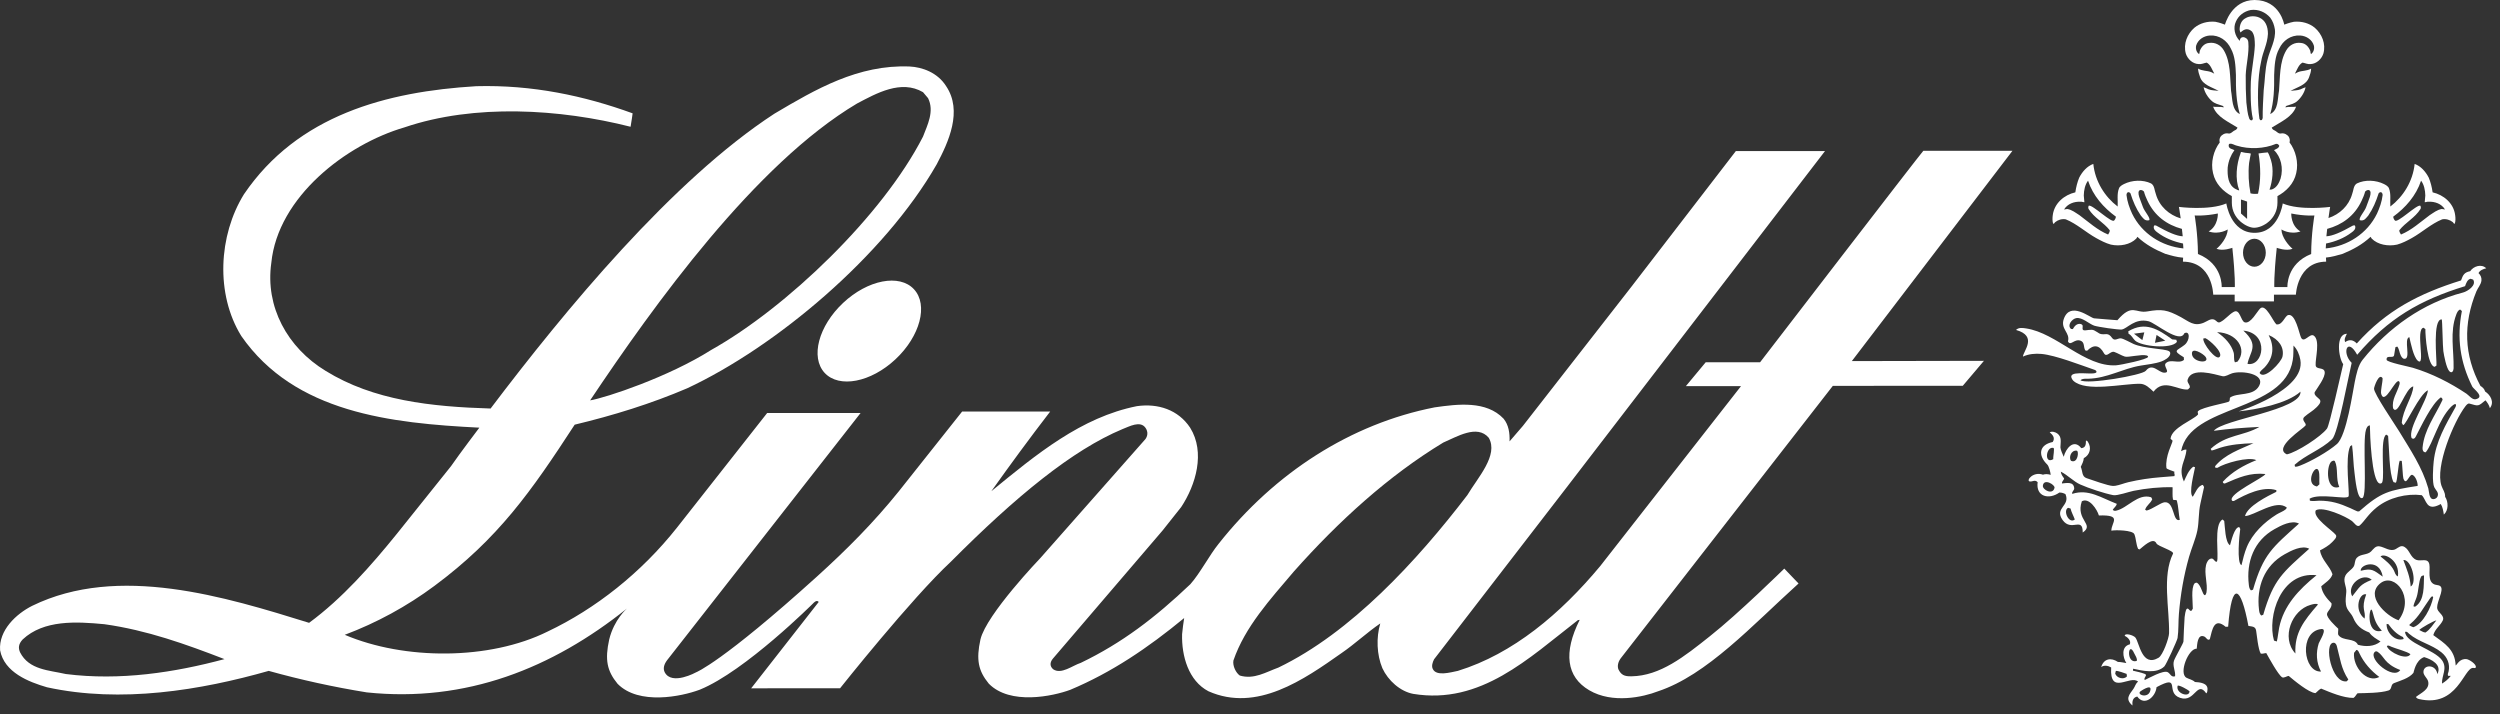
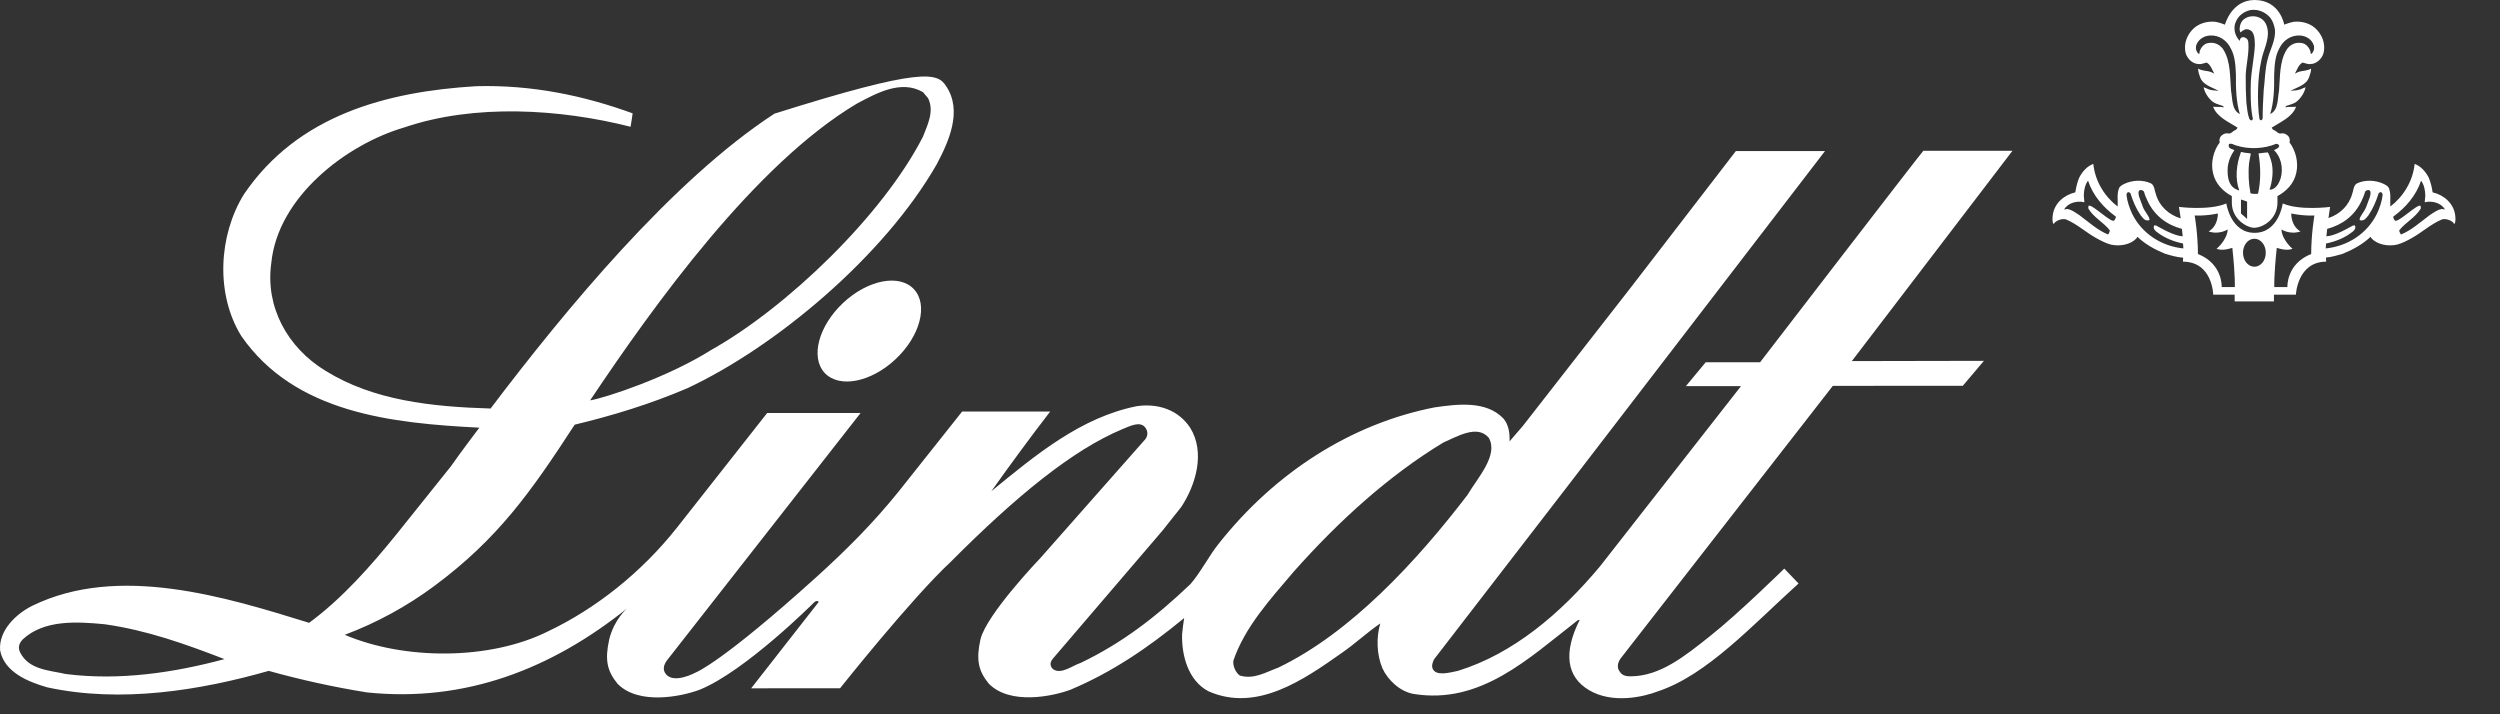
<svg xmlns="http://www.w3.org/2000/svg" width="105" height="30" viewBox="0 0 105 30" fill="none">
  <rect x="0" y="0" width="105" height="30" fill="#333333" stroke="none" />
-   <path d="M104.421 11.268C104.294 11.3 104.162 11.347 104.097 11.47C104.184 11.55 104.233 11.66 104.221 11.778C104.203 11.953 104.075 12.08 104.01 12.233C103.45 13.595 103.482 14.914 104.179 16.209C104.267 16.259 104.349 16.341 104.374 16.442C104.602 16.59 104.773 16.891 104.575 17.142C104.544 17.018 104.472 16.908 104.39 16.813C104.075 17.074 104.103 17.061 103.718 16.951C103.648 16.931 103.586 17.016 103.548 17.062C103.058 17.702 102.265 19.599 102.543 20.404C102.602 20.579 102.696 20.657 102.696 20.867C102.837 21.075 102.841 21.439 102.641 21.614C102.618 21.46 102.595 21.303 102.513 21.169C101.888 21.518 101.917 20.975 101.711 20.797C101.076 20.716 100.336 20.9 99.833 21.301C99.455 21.604 99.331 21.867 99.113 22.065C98.998 22.171 98.866 21.944 98.785 21.885C98.522 21.687 97.565 21.252 97.262 21.434C97.114 21.741 97.957 22.272 98.103 22.464C98.18 22.563 98.01 22.703 97.949 22.771C97.831 22.901 97.598 23.037 97.44 23.116C97.503 23.523 97.846 23.76 97.965 24.118C97.892 24.349 97.662 24.471 97.492 24.623C97.529 24.911 97.728 25.138 97.924 25.339C97.953 25.536 97.75 25.661 97.734 25.785C97.713 25.948 98.093 26.299 98.205 26.404C98.216 26.475 98.176 26.622 98.216 26.675C98.409 26.938 98.892 26.782 99.032 27.08C99.346 27.169 99.723 27.164 99.982 26.942C99.81 26.832 99.625 26.739 99.509 26.564C99.182 26.442 98.967 26.269 98.833 25.943C98.745 25.734 98.566 25.646 98.53 25.392C98.501 25.198 98.531 25.051 98.544 24.861C98.562 24.63 98.388 24.403 98.508 24.172C98.592 24.014 98.777 23.93 98.858 23.789C98.921 23.677 98.887 23.538 98.985 23.429C99.145 23.256 99.429 23.32 99.587 23.159C99.688 23.055 99.772 22.919 99.94 22.946C100.158 22.981 100.397 23.191 100.627 23.057C100.747 22.989 100.845 22.883 100.992 22.973C101.208 23.103 101.234 23.413 101.485 23.514C101.676 23.591 101.981 23.409 102.034 23.71C102.077 23.955 101.94 24.414 102.241 24.543C102.347 24.589 102.522 24.551 102.543 24.718C102.571 24.952 102.297 25.389 102.374 25.593C102.431 25.748 102.69 25.871 102.593 26.067C102.485 26.287 102.275 26.407 102.198 26.675C102.678 27.025 103.108 27.275 103.138 27.95C103.197 27.924 103.297 27.651 103.595 27.683C103.704 27.695 104.017 27.898 103.984 28.023C103.969 28.082 103.909 28.051 103.872 28.051C103.48 28.043 103.209 29.734 101.602 29.361C101.551 29.348 101.49 29.326 101.47 29.271C101.673 29.107 102.039 28.965 101.988 28.644C101.96 28.463 101.738 28.359 101.792 28.157C101.866 27.893 102.327 27.935 102.368 28.315C102.574 27.918 102.118 27.689 101.813 27.598C101.441 27.738 101.384 28.236 101.363 28.262C101.173 28.494 100.809 28.587 100.546 28.692C100.399 28.751 100.471 28.95 100.32 28.999C99.989 29.11 99.338 29.109 99.017 29.117C98.955 29.177 98.923 29.265 98.848 29.312C98.43 29.319 97.865 29.078 97.487 28.921C97.394 28.961 97.331 29.049 97.25 29.111C96.972 29.097 96.35 28.577 96.127 28.39C96.043 28.391 95.924 28.494 95.845 28.443C95.682 28.337 95.294 27.629 95.183 27.429C95.104 27.431 95.03 27.47 94.952 27.451C94.842 27.278 94.784 26.652 94.757 26.485C94.729 26.306 94.585 26.316 94.433 26.289C94.121 24.612 93.733 24.336 93.582 26.32L93.478 26.326C92.991 25.916 92.917 26.434 92.812 26.845C92.721 26.93 92.659 26.767 92.581 26.735C92.29 26.607 92.282 27.078 92.263 27.244C91.915 27.23 91.496 28.278 91.831 28.465C91.945 28.526 92.095 28.55 92.186 28.644C92.378 28.655 92.737 28.683 92.715 28.962C92.71 29.017 92.71 29.086 92.663 29.122C92.27 28.556 92.193 29.518 91.571 29.312C90.907 29.095 91.643 28.289 90.575 28.861C90.538 29.269 90.067 29.679 89.764 29.254C89.567 29.299 89.55 29.462 89.563 29.631C89.239 29.354 89.434 29.174 89.605 28.93C89.68 28.824 89.686 28.721 89.799 28.629C89.476 28.325 88.596 29.237 88.669 28.034C88.55 27.959 88.368 27.922 88.25 28.018C88.356 27.657 88.668 27.608 88.952 27.801C89.072 27.801 89.19 27.832 89.307 27.849C89.153 27.61 89.081 27.15 89.451 27.063C89.52 26.918 89.361 26.757 89.239 26.708C89.236 26.565 89.608 26.68 89.686 26.777C89.853 26.985 89.958 28.044 90.661 27.625C90.838 27.521 91.096 26.808 91.101 26.595C91.12 25.551 90.801 24.195 91.266 23.254C91.327 23.136 90.629 22.948 90.569 22.821C90.434 22.529 89.989 22.981 89.863 23.076L89.801 23.054C89.708 22.852 89.721 22.628 89.643 22.437C89.573 22.263 88.843 22.253 88.677 22.288C88.674 21.938 89.155 21.617 88.153 21.65C88.085 21.409 87.748 20.88 87.437 21.054C87.166 21.852 87.989 22.016 87.474 22.366C87.479 21.68 86.998 22.354 86.631 21.843C86.263 21.331 86.971 21.25 86.748 20.752C86.67 20.712 86.582 20.681 86.493 20.687C86.06 20.995 85.498 20.868 85.581 20.252C85.467 20.129 85.361 20.242 85.248 20.221C85.082 20.189 85.392 19.788 85.804 19.937C85.909 19.899 86.024 19.911 86.129 19.944C86.12 19.841 86.059 19.581 85.981 19.507C85.596 19.132 85.625 18.686 86.214 18.564C86.326 18.396 86.216 18.262 86.087 18.158C86.184 18.104 86.322 18.145 86.406 18.205C86.61 18.352 86.539 18.587 86.537 18.789C86.537 18.872 86.638 19.105 86.677 19.186C86.755 18.849 87.096 18.407 87.414 18.823C87.599 18.805 87.609 18.663 87.609 18.51C87.65 18.496 87.673 18.529 87.692 18.557C87.852 18.807 87.783 19.101 87.519 19.244C87.511 19.375 87.445 19.494 87.392 19.61C87.476 19.778 87.423 20.014 87.639 20.084C87.86 20.157 88.55 20.407 88.744 20.41L88.84 20.404C89.018 20.376 89.214 20.293 89.394 20.251C89.839 20.146 90.296 20.079 90.751 20.043L91.325 19.997C91.361 19.908 91.296 19.905 91.329 19.814C91.257 19.777 90.996 19.708 90.99 19.656C90.927 19.163 91.249 18.608 91.246 18.521C91.245 18.464 91.155 18.465 91.165 18.405C91.237 17.957 92.101 17.645 92.309 17.418C92.345 17.377 92.269 17.316 92.325 17.263C92.495 17.102 93.559 16.916 93.618 16.865C93.66 16.83 93.645 16.749 93.659 16.701C93.974 16.474 94.628 16.66 94.88 16.212C95.166 15.705 94.17 15.552 93.75 15.678C93.629 15.714 93.471 15.829 93.34 15.8C93.007 15.722 92.051 15.412 91.883 15.938C91.837 16.079 92 16.15 91.97 16.282L91.894 16.357C91.476 16.407 90.884 15.876 90.447 16.452C90.285 16.299 90.113 16.12 89.876 16.119C89.159 16.11 87.61 16.482 87.079 15.991C87.042 15.956 86.984 15.858 86.992 15.805C87.033 15.547 88.012 15.786 88.053 15.625C88.063 15.591 88.014 15.549 87.989 15.539C87.388 15.334 86.335 14.92 85.744 14.865C85.479 14.842 85.208 14.863 84.964 14.977C84.967 14.754 85.601 14.119 84.673 13.858C84.784 13.743 84.955 13.773 85.098 13.794C86.379 13.986 87.565 15.42 88.871 15.343C89.069 15.332 90.199 15.095 90.219 14.989C90.226 14.953 90.182 14.935 90.157 14.928C89.932 14.87 89.38 15.02 89.245 14.977C89.089 14.927 88.952 14.834 88.8 14.782C88.629 14.723 88.481 15.049 88.362 14.829C88.184 14.5 87.939 14.444 87.658 14.732L87.583 14.718C87.496 14.582 87.567 14.376 87.383 14.309C87.121 14.213 86.956 14.561 86.854 14.335C86.959 13.975 86.529 13.825 86.679 13.397C86.949 12.629 87.791 13.354 87.952 13.37C88.278 13.401 88.605 13.422 88.931 13.449C89.555 12.725 89.683 13.167 90.18 13.081C90.793 12.975 91.015 13.005 91.602 13.322C91.94 13.506 92.144 13.722 92.555 13.555C92.7 13.498 92.857 13.35 93.018 13.433C93.097 13.476 93.144 13.58 93.248 13.529C93.462 13.424 93.611 13.212 93.813 13.1C94.083 12.946 94.104 13.486 94.28 13.539C94.528 13.613 94.797 13.081 94.926 12.957C95.159 12.73 95.471 13.509 95.609 13.624C95.87 13.665 95.957 13.267 96.106 13.232C96.41 13.159 96.562 14 96.641 14.171C96.765 14.444 97.009 13.976 97.179 14.097C97.459 14.292 97.237 15.066 97.257 15.337C97.271 15.54 97.596 15.406 97.636 15.614C97.679 15.84 97.322 16.298 97.226 16.457C97.145 16.588 97.385 16.716 97.436 16.792C97.508 16.901 97.362 17.039 97.291 17.11C97.142 17.261 96.945 17.362 96.789 17.503C96.627 17.65 96.898 17.773 96.83 17.874C96.751 17.994 95.443 18.812 96.049 19.083C96.465 18.997 97.484 18.338 97.734 18C97.842 17.855 98.333 15.624 98.415 15.295C98.219 15.04 98.084 14.026 98.571 14.017C98.522 14.122 98.438 14.249 98.498 14.368C98.675 14.239 98.842 14.275 98.985 14.426C100.244 13.025 101.6 12.331 103.363 11.778C103.446 11.551 103.495 11.44 103.748 11.39C103.885 11.18 104.224 11.07 104.421 11.268ZM103.872 11.744L103.764 11.708C103.626 11.739 103.575 11.904 103.533 12.019C101.623 12.605 100.315 13.372 99.001 14.901C98.592 14.143 98.339 14.812 98.77 15.24C98.644 15.755 98.198 18.209 97.949 18.445C97.484 18.888 96.834 19.104 96.374 19.522L96.39 19.601C96.463 19.611 96.553 19.575 96.62 19.549C97.064 19.377 97.791 18.963 98.149 18.651C98.561 18.295 98.82 16.414 98.9 16.041C98.963 15.735 99.034 15.356 99.232 15.108C100.311 13.759 101.773 12.721 103.451 12.285C103.639 12.236 104.025 11.984 103.872 11.744ZM103.399 13.064L103.327 13.001C103.241 13.021 103.192 13.133 103.164 13.208C102.883 13.941 103.068 14.719 103.051 15.469C103.049 15.573 102.982 15.707 102.871 15.589C102.747 15.46 102.648 14.934 102.62 14.746C102.592 14.564 102.58 13.451 102.553 13.415C102.157 13.395 102.35 15.115 102.332 15.352L102.256 15.405C101.951 15.38 101.86 14.067 101.866 13.823L101.788 13.765C101.438 13.816 101.89 15.445 101.547 15.15C101.363 14.991 101.248 14.396 101.192 14.158C100.935 14.232 101.286 15.098 100.976 15.07C100.906 15.063 100.856 14.979 100.829 14.922C100.772 14.804 100.769 14.66 100.685 14.555L100.608 14.582C100.59 14.695 100.574 14.81 100.552 14.922C100.519 15.075 100.212 14.882 100.238 15.113C100.25 15.216 101.183 15.399 101.342 15.447C102.146 15.691 102.892 16.069 103.59 16.534C103.7 16.609 103.834 16.8 103.98 16.768C104.383 16.676 103.885 16.337 103.836 16.238C103.325 15.211 103.179 14.194 103.399 13.064ZM86.984 13.816L87.06 13.822C87.108 13.739 87.165 13.648 87.26 13.616C87.318 13.596 87.389 13.596 87.44 13.631C87.523 13.687 87.413 13.832 87.512 13.869C87.589 13.9 87.823 13.81 87.954 13.875C88.176 13.984 88.148 14.058 88.432 14.035C88.562 14.024 88.635 14.09 88.703 14.188C88.811 14.345 88.943 14.203 89.072 14.21C89.177 14.215 89.493 14.397 89.612 14.448C90.063 14.644 90.888 14.64 91.089 14.745C91.144 14.773 91.159 14.816 91.146 14.878C91.115 15.02 90.906 15.134 90.782 15.18C90.514 15.278 90.185 15.308 89.904 15.356C89.137 15.484 88.506 15.89 87.697 15.907C87.588 15.909 87.467 15.89 87.379 15.971C87.642 16.162 89.978 15.76 90.124 15.573C90.404 15.219 90.657 15.655 90.904 15.653C91.181 15.651 90.845 15.38 90.96 15.26C91.162 15.052 91.504 15.299 91.725 15.117L91.72 15.005C91.217 14.705 91.433 14.739 91.751 14.486C91.99 14.295 91.984 13.864 91.741 13.998C91.554 14.454 90.532 13.564 90.241 13.493C89.653 13.35 89.344 13.808 89.114 13.839C88.968 13.857 88.111 13.73 87.957 13.678C87.739 13.603 87.453 13.317 87.204 13.36C87.027 13.392 86.802 13.66 86.984 13.816ZM93.116 13.951C93.453 14.177 93.715 14.472 93.811 14.8C93.852 14.937 93.802 15.084 93.867 15.218L93.976 15.188C94.395 14.681 93.963 13.976 93.116 13.951ZM94.22 13.886C94.91 14.512 94.486 14.775 94.395 15.283C95.07 15.411 95.328 13.995 94.22 13.886ZM95.284 14.072C95.525 14.546 95.497 15.018 95.111 15.433C95.069 15.479 94.872 15.623 94.913 15.68C95.112 15.959 95.816 15.216 95.865 14.973C95.945 14.589 95.709 14.25 95.284 14.072ZM92.628 14.204L92.541 14.215C92.495 14.414 93.087 15.177 93.229 14.984C93.374 14.787 92.791 14.275 92.628 14.204ZM96.327 14.514C96.318 14.717 96.331 14.922 96.296 15.123C95.945 17.33 91.982 16.963 91.606 18.949C91.68 18.91 91.746 18.873 91.831 18.885C91.792 19.395 91.465 19.638 91.724 20.223C91.828 19.998 91.914 19.759 92.114 19.601L92.192 19.623C92.157 19.842 91.91 20.724 92.098 20.864C92.204 20.705 92.302 20.401 92.52 20.365L92.571 20.455L92.417 21.151C92.332 21.526 92.363 21.917 92.288 22.285C92.215 22.645 92.041 23.03 91.94 23.389C91.717 24.177 91.581 24.966 91.514 25.782C91.486 26.11 91.506 26.474 91.458 26.795C91.44 26.906 90.979 27.914 90.902 27.99C90.572 28.313 89.979 28.172 89.59 28.086L89.584 28.169C89.742 28.208 89.914 28.241 90.066 28.298C90.236 28.359 90.017 28.437 90.077 28.562C90.241 28.488 90.862 28.131 91.047 28.233C91.159 28.297 91.188 28.458 91.354 28.403C91.377 28.182 91.237 27.969 91.307 27.751C91.358 27.598 91.699 27.023 91.705 26.945C91.722 26.602 91.727 26.264 91.754 25.92C91.76 25.853 91.794 25.617 91.842 25.576C91.921 25.506 91.947 25.683 92.041 25.654L92.098 25.564C92.101 25.314 92.014 24.7 92.171 24.504C92.186 24.485 92.251 24.463 92.273 24.477C92.46 24.588 92.504 25.004 92.606 24.997C92.641 24.994 92.67 24.902 92.673 24.875C92.731 24.505 92.568 24.106 92.653 23.734C92.676 23.63 92.751 23.472 92.874 23.459C92.991 23.445 92.998 23.608 93.11 23.592C93.212 23.389 92.955 21.994 93.352 21.819L93.418 21.883C93.45 22.116 93.453 22.776 93.66 22.901C93.708 22.746 93.841 22.133 94.049 22.137L94.09 22.217C94.055 22.45 93.933 23.655 94.142 23.739C94.202 23.486 94.267 23.217 94.367 22.975C94.602 22.405 95.098 21.934 95.612 21.611C95.721 21.541 95.896 21.478 95.99 21.4C96.011 21.381 96.031 21.349 96.05 21.326C95.616 20.937 94.674 21.665 94.291 21.675C94.389 21.26 95.242 20.834 95.604 20.657L95.609 20.588C95.043 20.404 94.316 20.765 93.838 21.034C93.813 21.047 93.758 21.051 93.742 21.022C93.565 20.75 95.087 20.062 95.147 19.908C94.499 19.843 94.033 20.052 93.458 20.301C93.408 20.323 93.367 20.292 93.356 20.237C93.739 19.816 94.244 19.536 94.767 19.326C94.436 19.168 93.437 19.451 93.13 19.649H93.048L93.033 19.58C93.455 19.077 94.067 18.877 94.644 18.615C94.173 18.63 93.697 18.665 93.243 18.806C93.125 18.842 93.012 18.898 92.889 18.922L92.847 18.853C93.519 18.238 94.211 18.326 94.896 17.93C94.257 17.963 93.616 18.004 92.981 18.094C93.339 17.614 96.685 17.215 96.62 16.45C96.052 16.959 94.769 17.202 94.023 17.277C94.023 17.277 96.848 16.394 96.615 15.113C96.577 14.895 96.485 14.672 96.327 14.514ZM92.635 14.989C92.541 14.857 92.019 14.54 92.064 14.884C92.109 15.23 92.841 15.288 92.635 14.989ZM100.068 15.883C99.917 15.653 99.722 16.218 99.709 16.317C99.686 16.511 100.603 17.85 100.761 18.11C101.234 18.891 101.733 19.623 101.988 20.509C102.025 20.634 102.012 20.964 102.199 20.964C102.273 20.964 102.351 20.918 102.378 20.848C102.443 20.682 102.301 20.59 102.241 20.466C102.144 20.275 102.191 19.611 102.215 19.384C102.303 18.539 102.719 17.838 103.123 17.113C103.139 17.082 103.177 17.001 103.133 16.975C103.092 16.951 102.975 17.054 102.949 17.081C102.4 17.639 102.195 18.613 101.88 18.997C101.766 18.999 101.738 18.893 101.748 18.796C101.816 18.049 102.284 17.448 102.584 16.8C102.603 16.756 102.549 16.702 102.516 16.689C102.125 16.961 101.692 17.899 101.464 18.334C101.422 18.415 101.369 18.46 101.285 18.397C101.129 17.98 101.935 16.845 101.973 16.391C101.616 16.552 101.049 17.858 100.931 17.857L100.874 17.761C100.917 17.203 101.348 16.638 101.357 16.227C101.016 16.305 100.724 17.492 100.512 17.155C100.44 16.777 100.685 16.49 100.778 16.147C100.788 16.108 100.797 16.043 100.757 16.015C100.603 15.902 100.162 17.035 100.012 16.551C99.971 16.416 100.077 16.059 100.068 15.883ZM99.535 17.866C99.434 17.875 99.398 17.968 99.371 18.053C99.218 18.53 99.439 20.817 99.222 20.916C98.997 21.02 98.915 20.033 98.893 19.888C98.838 19.492 98.839 19.09 98.786 18.694L98.709 18.742C98.473 19.234 98.7 20.762 98.637 20.853C98.536 20.995 97.43 20.701 97.005 20.943L97.015 21.029C97.142 21.063 97.277 21.029 97.405 21.029C97.909 21.029 98.264 21.141 98.719 21.344C98.763 21.364 98.989 21.475 99.011 21.479C99.034 21.483 99.062 21.479 99.083 21.479C100.028 20.65 100.329 20.6 101.541 20.408C101.551 20.269 101.46 20.009 101.326 19.947C101.191 19.883 101.064 20.447 100.941 20.094C100.918 20.031 100.896 19.497 100.874 19.358L100.786 19.352C100.72 19.534 100.692 20.215 100.623 20.275L100.527 20.249C100.34 19.896 100.346 18.765 100.301 18.307L100.222 18.254C99.949 18.408 100.162 19.935 100.058 20.244C100.043 20.293 99.997 20.32 99.947 20.307C99.606 20.221 99.537 18.217 99.535 17.866ZM98.249 20.455C98.098 20.111 98.21 19.671 98.069 19.379C98.036 19.313 97.934 19.366 97.903 19.4C97.698 19.619 97.694 20.633 98.249 20.455ZM97.312 20.433L97.415 20.342C97.401 20.177 97.435 19.932 97.385 19.78C97.261 19.413 96.778 20.336 97.312 20.433ZM86.98 19.353C87.273 19.49 87.327 18.938 87.222 18.927C86.974 18.903 86.884 19.22 86.98 19.353ZM91.249 20.464C90.7 20.451 90.157 20.509 89.615 20.614C89.41 20.654 88.927 20.829 88.754 20.796C88.384 20.724 87.72 20.506 87.372 20.349C87.088 20.223 86.841 19.951 86.553 19.809C86.563 19.919 86.631 20.011 86.693 20.093C86.68 20.178 86.598 20.205 86.602 20.306C86.776 20.292 87.099 20.208 87.117 20.511C87.123 20.596 86.993 20.664 87.037 20.742C87.716 20.522 88.25 20.91 88.902 21.159C88.902 21.245 88.78 21.334 88.737 21.407C88.764 21.459 88.828 21.459 88.877 21.449C89.358 21.343 89.794 20.707 90.35 20.886L90.394 20.967C90.329 21.142 90.143 21.227 90.096 21.412L90.16 21.443C90.392 21.39 90.757 21.105 90.918 21.095C91.343 21.063 91.242 21.949 91.55 21.835C91.504 21.584 91.493 21.26 91.427 21.017C91.375 20.985 91.318 21.014 91.266 20.987C91.231 20.816 91.256 20.638 91.249 20.464ZM86.238 19.284C86.223 19.164 86.31 18.826 86.24 18.811C85.929 18.739 85.842 19.522 86.238 19.284ZM86.29 20.487C86.317 20.361 85.834 20.07 85.8 20.403C85.783 20.57 86.22 20.81 86.29 20.487ZM96.988 23.047C96.68 22.885 96.224 23.13 95.957 23.278C95.091 23.763 94.764 24.661 94.879 25.615C94.891 25.703 94.902 25.788 94.971 25.852L95.056 25.821C95.492 24.32 95.874 24.048 96.988 23.047ZM86.963 21.358L86.86 21.328C86.632 21.44 86.894 22.023 87.142 21.818C87.086 21.664 87 21.517 86.963 21.358ZM99.982 23.372C100.192 23.539 100.417 23.71 100.542 23.955C100.59 24.051 100.603 24.159 100.71 24.21C100.814 23.552 100.143 23.206 99.982 23.372ZM100.941 23.521C101.078 23.896 101.226 24.226 101.248 24.634C101.541 24.471 101.267 23.474 100.941 23.521ZM97.295 24.159C95.788 23.985 95.215 25.895 95.508 26.905L95.627 26.942C95.673 26.751 95.687 26.553 95.725 26.362C95.912 25.44 96.536 24.772 97.295 24.159ZM100.075 24.219C99.941 23.428 99.111 23.712 99.15 23.973C99.621 23.857 99.68 23.939 100.075 24.219ZM101.809 24.169C101.771 24.168 101.706 24.182 101.685 24.222C101.58 24.423 101.581 24.828 101.5 25.074C101.46 25.205 101.389 25.327 101.363 25.463L101.43 25.484C101.852 25.217 101.79 24.585 101.809 24.169ZM100.74 26.052C101.453 25.087 100.572 24.039 99.987 24.488C99.302 25.013 100.21 25.87 100.74 26.052ZM99.613 24.351C99.241 24.014 98.536 24.577 98.793 25.046C99.116 24.656 99.086 24.565 99.613 24.351ZM99.381 24.962C99.083 24.888 98.851 25.632 99.314 25.982C99.373 25.656 99.151 25.585 99.381 24.962ZM102.193 25.087C102.16 24.981 102.073 25.117 102.05 25.149C101.79 25.508 101.594 25.909 101.244 26.195C101.232 26.205 101.171 26.246 101.202 26.269C101.244 26.298 101.31 26.321 101.357 26.344C101.766 26.211 102.122 25.486 102.193 25.087ZM100.038 26.491C99.785 26.211 99.736 26.036 99.643 25.684C99.53 25.256 99.305 26.693 100.038 26.491ZM97.355 25.388C97.271 25.331 97.132 25.381 97.042 25.405C96.267 25.619 95.787 26.778 96.407 27.448C96.365 26.58 96.751 26.084 97.355 25.388ZM102.327 26.056C102.208 26.076 101.685 26.375 101.609 26.459C101.694 26.497 101.773 26.561 101.87 26.566C102.062 26.442 102.187 26.231 102.327 26.056ZM100.311 26.215L100.238 26.205C100.215 26.559 100.595 26.964 100.957 26.837L100.926 26.756C100.672 26.649 100.468 26.437 100.311 26.215ZM97.482 28.204C97.281 27.823 97.265 27.415 97.386 27.023C97.417 26.926 97.773 26.389 97.498 26.419C96.533 26.523 96.742 28.25 97.482 28.204ZM101.014 26.54C101.029 27.007 102.25 27.282 102.564 27.73C102.805 28.073 102.545 28.373 102.564 28.711C102.704 28.626 102.834 28.521 102.932 28.387H102.83C102.779 28.346 102.829 28.254 102.841 28.201C102.908 27.887 102.79 27.603 102.543 27.4C102.138 27.068 101.585 26.964 101.183 26.62C101.129 26.575 101.096 26.509 101.014 26.54ZM100.248 27.141C100.346 27.409 101.093 27.75 101.239 27.475C101.103 27.363 100.632 27.246 100.433 27.162C100.384 27.141 100.289 27.077 100.248 27.141ZM89.742 27.76C89.78 27.657 89.68 27.535 89.638 27.441C89.381 26.861 89.277 27.9 89.742 27.76ZM100.812 28.141C100.128 27.879 100.143 27.562 99.862 27.377C99.815 27.347 99.768 27.346 99.73 27.391C99.469 27.688 100.516 28.573 100.812 28.141ZM98.566 28.614L98.629 28.539C98.322 28.076 98.284 27.641 98.146 27.132C98.13 27.072 98.087 26.993 98.012 26.995C97.581 27.002 97.925 28.727 98.566 28.614ZM98.969 27.297L98.87 27.42C98.811 28.008 99.408 28.709 99.932 28.433C99.586 28.177 99.285 27.843 99.09 27.427C99.063 27.37 99.035 27.297 98.969 27.297ZM89.318 28.303C89.221 28.269 88.968 28.172 88.866 28.177L88.837 28.289C88.898 28.482 89.204 28.56 89.331 28.407L89.318 28.303ZM91.461 28.802C91.364 29.116 91.96 29.321 91.96 29.032C91.904 28.974 91.512 28.753 91.461 28.802ZM90.321 28.962C90.35 28.717 89.895 29.036 89.885 29.047C89.742 29.197 90.269 29.356 90.321 28.962ZM96.558 21.991C96.249 21.83 95.794 22.074 95.528 22.224C94.663 22.709 94.336 23.606 94.451 24.561C94.461 24.648 94.473 24.735 94.541 24.797L94.627 24.766C95.061 23.264 95.446 22.994 96.558 21.991Z" fill="white" />
  <path d="M97.796 9.158C98.262 9.002 98.648 8.648 98.79 8.15C98.85 8.001 98.839 7.797 98.988 7.705C99.332 7.537 99.791 7.562 100.128 7.73C100.206 7.772 100.309 7.824 100.34 7.919C100.428 8.144 100.378 8.43 100.394 8.674C100.93 8.266 101.342 7.618 101.415 6.884C101.678 6.98 101.874 7.205 102.007 7.46C102.086 7.649 102.14 7.863 102.17 8.078C102.634 8.185 103.054 8.533 103.117 9.038C103.133 9.145 103.138 9.289 103.102 9.39C103.058 9.42 103.044 9.344 103.015 9.328C102.901 9.237 102.737 9.181 102.571 9.212C102.101 9.405 101.735 9.753 101.297 9.998C101.095 10.11 100.901 10.211 100.68 10.273C100.309 10.356 99.866 10.282 99.609 10.018L99.565 9.946C99.214 10.273 98.825 10.482 98.395 10.66C98.165 10.726 97.937 10.795 97.69 10.818L97.698 10.99C96.487 10.993 96.427 12.376 96.427 12.376H95.506V12.66H93.856V12.376H92.955C92.955 12.376 92.931 10.993 91.683 10.99L91.691 10.822C91.426 10.804 91.183 10.731 90.939 10.66C90.509 10.482 90.119 10.273 89.77 9.946L89.726 10.018C89.469 10.282 89.025 10.356 88.654 10.273C88.433 10.211 88.239 10.11 88.038 9.998C87.598 9.753 87.233 9.405 86.763 9.212C86.596 9.181 86.434 9.237 86.321 9.328C86.29 9.344 86.276 9.42 86.23 9.39C86.196 9.289 86.201 9.145 86.216 9.038C86.28 8.533 86.7 8.185 87.164 8.078C87.195 7.863 87.248 7.649 87.327 7.46C87.46 7.205 87.657 6.98 87.919 6.884C87.993 7.618 88.403 8.266 88.942 8.674C88.956 8.43 88.905 8.144 88.995 7.919C89.025 7.824 89.128 7.772 89.207 7.73C89.542 7.562 90.002 7.537 90.347 7.705C90.496 7.797 90.485 8.001 90.546 8.15C90.691 8.666 91.1 9.026 91.589 9.173C91.551 8.881 91.514 8.69 91.514 8.69C91.514 8.69 92.787 8.856 93.506 8.545C93.506 8.545 93.682 9.78 94.694 9.779C95.713 9.778 95.875 8.545 95.875 8.545C96.596 8.856 97.866 8.69 97.866 8.69C97.866 8.69 97.833 8.874 97.796 9.158ZM87.519 8.21C87.519 8.302 87.544 8.405 87.544 8.492C87.495 8.497 87.441 8.466 87.386 8.472C87.11 8.461 86.838 8.558 86.69 8.799C86.726 8.799 86.779 8.778 86.823 8.778C87.021 8.807 87.174 8.936 87.337 9.038C87.726 9.328 88.091 9.665 88.541 9.85C88.576 9.793 88.615 9.737 88.61 9.671C88.353 9.341 87.948 9.145 87.722 8.778C87.698 8.736 87.707 8.68 87.726 8.64C87.87 8.568 88.724 9.423 88.801 9.252C88.837 9.216 88.862 9.156 88.868 9.1C88.349 8.721 87.904 8.221 87.698 7.588C87.57 7.756 87.523 7.992 87.519 8.21ZM93.862 12.058C93.862 12.058 93.889 11.641 93.758 10.408C93.758 10.408 93.368 10.558 93.094 10.45C93.256 10.317 93.554 9.971 93.563 9.637C93.563 9.637 93.206 9.871 92.763 9.721C93.175 9.477 93.15 8.967 93.15 8.967C92.581 9.083 92.176 9.049 92.176 9.049C92.176 9.049 92.309 9.804 92.314 10.668C93.366 11.086 93.311 12.058 93.311 12.058H93.862ZM91.64 9.613C91.015 9.445 90.494 9.072 90.195 8.434C90.138 8.317 90.077 8.17 90.047 8.047C89.998 8.001 89.963 7.975 89.889 7.981C89.702 8.047 89.926 8.452 90.001 8.69C90.064 8.879 90.344 9.171 90.265 9.25C90.072 9.296 90.004 9.148 89.914 9.052C89.717 8.765 89.588 8.465 89.48 8.122C89.44 8.061 89.326 8.029 89.312 8.188C89.343 8.465 89.436 8.729 89.549 8.974C89.957 9.813 90.787 10.343 91.702 10.434L91.688 10.228C91.296 10.147 90.92 9.999 90.609 9.76C90.524 9.7 90.426 9.613 90.466 9.49C90.477 9.45 90.537 9.465 90.56 9.475C91.065 9.76 91.423 9.914 91.674 9.924L91.64 9.613ZM101.685 7.588C101.476 8.221 101.033 8.721 100.515 9.1C100.52 9.156 100.545 9.216 100.58 9.252C100.659 9.423 101.512 8.568 101.655 8.64C101.676 8.68 101.685 8.736 101.66 8.778C101.434 9.145 101.03 9.341 100.771 9.671C100.766 9.737 100.807 9.793 100.841 9.85C101.29 9.665 101.655 9.328 102.045 9.038C102.208 8.936 102.36 8.807 102.558 8.778C102.602 8.778 102.656 8.799 102.691 8.799C102.544 8.558 102.271 8.461 101.995 8.472C101.942 8.466 101.888 8.497 101.838 8.492C101.838 8.405 101.863 8.302 101.863 8.21C101.858 7.992 101.812 7.756 101.685 7.588ZM96.071 12.058C96.071 12.058 96.017 11.086 97.069 10.668C97.073 9.804 97.205 9.049 97.205 9.049C97.205 9.049 96.8 9.083 96.233 8.967C96.233 8.967 96.207 9.477 96.62 9.721C96.177 9.871 95.819 9.637 95.819 9.637C95.83 9.971 96.127 10.317 96.288 10.45C96.015 10.558 95.624 10.408 95.624 10.408C95.494 11.641 95.521 12.058 95.521 12.058H96.071ZM97.708 9.924C97.959 9.914 98.317 9.76 98.82 9.475C98.845 9.465 98.905 9.45 98.915 9.49C98.955 9.613 98.858 9.7 98.771 9.76C98.461 9.999 98.084 10.147 97.694 10.228L97.681 10.434C98.595 10.343 99.425 9.813 99.833 8.974C99.946 8.729 100.04 8.465 100.071 8.188C100.057 8.029 99.942 8.061 99.902 8.122C99.792 8.465 99.665 8.765 99.469 9.052C99.379 9.148 99.309 9.296 99.118 9.25C99.038 9.171 99.317 8.879 99.381 8.69C99.457 8.452 99.678 8.047 99.492 7.981C99.418 7.975 99.384 8.001 99.335 8.047C99.305 8.17 99.243 8.317 99.187 8.434C98.889 9.072 98.365 9.445 97.742 9.613L97.708 9.924ZM94.685 11.203C94.949 11.203 95.163 10.939 95.163 10.614C95.163 10.289 94.949 10.027 94.685 10.027C94.419 10.027 94.206 10.289 94.206 10.614C94.206 10.939 94.419 11.203 94.685 11.203Z" fill="white" />
-   <path d="M91.232 14.254L91.406 14.27L91.431 14.36C91.195 14.675 89.936 14.552 89.671 14.302C89.575 14.21 89.526 14.075 89.4 14.02L89.388 13.914C90.104 13.488 90.635 13.823 91.232 14.254ZM89.979 14.285L90.061 13.959L89.627 14.015L89.979 14.285ZM90.943 14.31L90.576 14.068L90.508 14.397L90.943 14.31Z" fill="white" />
  <path d="M94.67 9.566C94.382 9.564 93.739 9.214 93.737 8.516V8.237C93.371 8.038 93.046 7.721 92.948 7.272C92.838 6.823 92.972 6.317 93.23 5.981C93.205 5.899 93.219 5.828 93.253 5.757C93.317 5.654 93.447 5.583 93.575 5.603C93.697 5.639 93.766 5.511 93.871 5.471C93.918 5.45 93.959 5.414 93.974 5.358C93.618 5.129 93.104 4.916 92.951 4.481C93.089 4.503 93.257 4.473 93.4 4.509C93.386 4.457 93.35 4.441 93.307 4.431C93.169 4.385 93.016 4.349 92.902 4.247C92.737 4.104 92.596 3.885 92.551 3.665C92.62 3.681 92.689 3.721 92.764 3.752C92.892 3.803 93.044 3.794 93.183 3.818C92.888 3.65 92.527 3.579 92.404 3.242C92.364 3.129 92.32 3.008 92.32 2.88C92.487 2.987 92.704 2.96 92.878 3.032L93 3.094C92.911 2.935 92.843 2.711 92.68 2.629C92.566 2.65 92.461 2.707 92.339 2.691C92.092 2.68 91.88 2.482 91.805 2.252C91.688 1.839 91.87 1.419 92.166 1.164C92.398 0.975 92.709 0.884 93.04 0.914C93.223 0.945 93.448 1.035 93.448 1.035C93.448 1.035 93.719 0.002 94.692 -9.53674e-07C95.765 0.002 95.938 1.035 95.938 1.035C95.938 1.035 96.163 0.945 96.346 0.914C96.676 0.884 96.989 0.975 97.219 1.164C97.516 1.419 97.699 1.839 97.581 2.252C97.506 2.482 97.294 2.68 97.047 2.691C96.924 2.707 96.82 2.65 96.707 2.629C96.543 2.711 96.474 2.935 96.386 3.094L96.51 3.032C96.682 2.96 96.899 2.987 97.067 2.88C97.067 3.008 97.023 3.129 96.982 3.242C96.86 3.579 96.498 3.65 96.203 3.818C96.342 3.794 96.496 3.803 96.623 3.752C96.697 3.721 96.766 3.681 96.834 3.665C96.791 3.885 96.647 4.104 96.483 4.247C96.372 4.349 96.217 4.385 96.08 4.431C96.034 4.441 96.001 4.457 95.986 4.509C96.13 4.473 96.297 4.503 96.435 4.481C96.283 4.916 95.771 5.129 95.414 5.358C95.428 5.414 95.469 5.45 95.517 5.471C95.621 5.511 95.692 5.639 95.816 5.603C95.942 5.583 96.072 5.654 96.136 5.757C96.17 5.828 96.184 5.899 96.16 5.981C96.416 6.317 96.549 6.823 96.441 7.272C96.343 7.721 96.018 8.038 95.653 8.237V8.516C95.649 9.2 95.046 9.566 94.67 9.566ZM93.647 6.037C93.597 6.053 93.603 6.11 93.609 6.155C93.643 6.257 93.762 6.257 93.845 6.307C93.692 6.518 93.594 6.763 93.563 7.033C93.545 7.385 93.579 7.778 93.9 7.942C93.953 7.957 93.993 8.003 94.048 7.992C93.865 7.508 93.93 6.905 94.106 6.431C94.111 6.344 94.196 6.405 94.239 6.405C94.334 6.431 94.448 6.421 94.535 6.451C94.511 6.584 94.482 6.712 94.462 6.844C94.418 7.263 94.443 7.721 94.521 8.121C94.62 8.146 94.733 8.151 94.837 8.135C94.961 7.595 94.951 7.004 94.858 6.445C94.985 6.426 95.118 6.411 95.247 6.4C95.311 6.496 95.34 6.615 95.381 6.727C95.504 7.116 95.445 7.6 95.32 7.967L95.419 7.957C95.621 7.885 95.721 7.686 95.785 7.498C95.912 7.065 95.8 6.579 95.508 6.307C95.584 6.257 95.705 6.237 95.73 6.124C95.705 6.073 95.653 6.027 95.588 6.043C95.103 6.251 94.457 6.277 93.949 6.119C93.845 6.099 93.766 6.023 93.647 6.037ZM94.53 0.42C94.244 0.479 94.017 0.653 93.906 0.911C93.786 1.164 93.856 1.506 94.07 1.717C94.08 1.644 94.098 1.596 94.155 1.572C94.229 1.538 94.296 1.577 94.359 1.621C94.403 1.656 94.426 1.721 94.43 1.783C94.47 2.228 94.338 2.709 94.32 3.152C94.314 3.465 94.327 4.001 94.347 4.302C94.376 4.537 94.393 4.776 94.467 4.977C94.488 5.019 94.513 5.059 94.569 5.055C94.607 5.053 94.608 5.01 94.62 4.985C94.517 4.55 94.521 3.856 94.535 3.436C94.563 2.912 94.678 2.42 94.704 1.907C94.699 1.702 94.704 1.494 94.587 1.329C94.526 1.271 94.445 1.224 94.357 1.227C94.273 1.232 94.205 1.271 94.099 1.364C94.08 1.333 94.077 1.289 94.065 1.252C94.061 1.051 94.137 0.848 94.32 0.761C94.476 0.664 94.718 0.661 94.885 0.736C95.144 0.847 95.254 1.105 95.253 1.423C95.227 1.876 95.041 2.152 94.967 2.585C94.819 3.227 94.795 4.319 94.896 4.995C94.912 5.023 94.934 5.065 94.973 5.048C95.02 5.038 95.017 4.992 95.033 4.956C95.027 4.659 95.057 4.082 95.075 3.792C95.133 3.345 95.124 2.933 95.238 2.5C95.332 2.09 95.595 1.68 95.546 1.237C95.515 1.047 95.459 0.891 95.349 0.74C95.155 0.519 94.86 0.376 94.53 0.42ZM95.725 2.046C95.546 2.371 95.531 2.765 95.514 3.151C95.521 3.709 95.506 4.27 95.349 4.791C95.696 4.624 95.653 4.158 95.719 3.814C95.768 3.248 95.73 2.608 96.024 2.113C96.149 1.898 96.38 1.763 96.646 1.804C96.838 1.82 96.971 1.974 97.034 2.145C97.034 2.185 97.046 2.232 97.06 2.273C97.165 2.205 97.215 2.06 97.184 1.92C97.114 1.672 96.877 1.511 96.613 1.491C96.212 1.465 95.884 1.704 95.725 2.046ZM92.81 1.491C92.545 1.511 92.309 1.672 92.237 1.92C92.208 2.06 92.257 2.205 92.364 2.273C92.376 2.232 92.39 2.185 92.389 2.145C92.452 1.974 92.584 1.82 92.776 1.804C93.043 1.763 93.274 1.898 93.4 2.113C93.693 2.608 93.655 3.248 93.704 3.814C93.77 4.158 93.728 4.624 94.073 4.791C93.918 4.27 93.903 3.709 93.909 3.151C93.892 2.765 93.877 2.371 93.699 2.046C93.54 1.704 93.21 1.465 92.81 1.491ZM94.121 8.379V8.967L94.378 9.195V8.466L94.121 8.379Z" fill="white" />
  <path d="M35.413 12.72C36.448 11.75 37.78 11.493 38.386 12.148C38.995 12.803 38.647 14.119 37.611 15.089C36.576 16.06 35.244 16.315 34.636 15.662C34.029 15.007 34.377 13.692 35.413 12.72Z" fill="white" />
-   <path d="M62.528 18.387C62.042 17.811 61.18 18.349 60.617 18.588C58.322 19.979 56.238 21.871 54.342 24.003C53.343 25.181 52.29 26.326 51.803 27.742C51.765 27.969 51.909 28.261 52.072 28.373C52.671 28.55 53.168 28.227 53.691 28.039C56.737 26.574 59.508 23.564 61.629 20.794C62.067 20.055 62.947 19.116 62.528 18.387ZM9.428 27.683C7.805 27.056 6.17 26.467 4.386 26.217C3.2 26.104 1.839 26.028 0.953 26.856C0.772 27.051 0.763 27.219 0.843 27.398C1.217 28.138 2.064 28.148 2.763 28.309C5.034 28.598 7.331 28.247 9.428 27.683ZM38.979 4.123L38.766 3.871C37.843 3.332 36.807 3.921 35.995 4.348C31.715 6.892 27.468 12.804 24.785 16.816C25.459 16.702 28.079 15.833 29.865 14.701C33.023 12.934 37.069 9.061 38.766 5.738C38.952 5.25 39.252 4.673 38.979 4.123ZM26.332 25.557C23.2 28.065 19.571 29.519 15.403 29.08C14.005 28.854 12.633 28.553 11.286 28.177C8.428 28.991 5.083 29.544 1.975 28.866C1.201 28.641 0.178 28.24 0.004 27.312C-0.058 26.473 0.677 25.784 1.351 25.445C4.97 23.677 9.463 25.068 12.982 26.159C14.381 25.13 15.59 23.753 16.665 22.424L18.943 19.579C19.306 19.052 20.133 17.962 20.133 17.962C16.427 17.774 12.38 17.346 10.134 14.112C9.049 12.357 9.174 9.888 10.247 8.157C12.505 4.835 16.237 3.846 20.007 3.62C22.353 3.557 24.537 4.02 26.57 4.76C26.57 4.76 26.521 5.136 26.484 5.324C23.525 4.573 19.931 4.348 16.986 5.35C14.54 6.064 11.669 8.271 11.395 11.041C11.133 12.883 12.069 14.601 13.679 15.578C15.688 16.82 18.109 17.083 20.605 17.158C23.725 13.034 28.233 7.569 32.526 4.774C34.261 3.746 36.045 2.706 38.204 2.793C38.729 2.818 39.377 3.043 39.739 3.621C40.438 4.661 39.84 5.964 39.34 6.904C37.13 10.764 32.573 14.575 28.867 16.306C27.344 16.958 25.76 17.447 24.137 17.836C22.302 20.656 20.928 22.614 18.249 24.605C17.085 25.47 15.816 26.159 14.48 26.662C16.976 27.726 20.558 27.738 23.004 26.523C25.013 25.57 26.934 24.054 28.433 22.16L32.221 17.346H36.145L28.02 27.726C27.88 27.912 27.843 28.084 27.918 28.235C28.215 28.804 29.24 28.235 29.24 28.235C29.24 28.235 30.329 27.816 34.298 24.228C35.559 23.087 36.682 21.96 37.743 20.644L40.41 17.284H44.108C43.221 18.437 42.422 19.528 41.636 20.631C43.532 19.077 45.417 17.522 47.752 17.058C48.638 16.933 49.485 17.209 49.985 17.962C50.634 19.002 50.222 20.369 49.611 21.295L48.825 22.285L44.22 27.664C44.082 27.832 44.097 27.992 44.233 28.108C44.571 28.342 45.044 27.951 45.393 27.84C47.115 27.012 48.522 25.939 49.996 24.535C50.407 24.072 50.796 23.314 51.184 22.837C53.542 19.854 56.737 17.798 60.256 17.109C61.23 16.97 62.426 16.821 63.151 17.585C63.364 17.848 63.414 18.187 63.401 18.538L63.962 17.887L68.518 12.044L72.905 6.346H76.649L65.772 20.506L60.232 27.689C60.169 27.814 60.115 27.971 60.177 28.095C60.324 28.415 60.917 28.24 61.23 28.177C63.55 27.462 65.547 25.771 67.208 23.777L73.122 16.218L70.807 16.217L71.639 15.216H73.923C73.923 15.216 80.655 6.46 80.779 6.335H84.522L77.777 15.166L83.325 15.155L82.437 16.203L76.979 16.206L68.069 27.651C67.941 27.826 67.93 27.998 67.972 28.11C68.087 28.343 68.216 28.413 68.52 28.405C69.727 28.387 70.741 27.576 71.813 26.723C73 25.788 74.94 23.881 74.94 23.881L75.539 24.507C73.593 26.264 71.689 28.357 69.629 29.037C69.018 29.275 67.723 29.565 66.748 28.991C65.786 28.426 65.657 27.41 66.347 26.034L66.271 26.046C64.199 27.651 62.19 29.607 59.358 29.143C58.808 29.042 58.297 28.578 58.06 28.065C57.822 27.5 57.797 26.773 57.972 26.184C57.436 26.548 56.899 27.05 56.35 27.426C54.765 28.542 52.785 29.934 50.753 29.032C49.916 28.593 49.623 27.549 49.648 26.636C49.673 26.41 49.699 26.159 49.735 25.958C48.214 27.212 46.684 28.246 44.949 28.973C44.223 29.241 42.425 29.627 41.529 28.713C41.087 28.172 40.992 27.707 41.179 26.855C41.429 25.802 43.696 23.438 43.696 23.438L48.101 18.45C48.101 18.45 48.296 18.228 48.109 17.966C47.886 17.653 47.424 17.917 47.14 18.024C45.044 18.901 42.671 20.845 39.934 23.594C38.287 25.124 35.283 28.907 35.283 28.907L31.549 28.909L34.386 25.282C34.298 25.17 34.161 25.332 34.161 25.332C34.161 25.332 31.303 28.187 29.395 28.965L29.36 28.978C28.634 29.247 26.832 29.631 25.937 28.718C25.494 28.177 25.399 27.713 25.586 26.86C25.793 26.013 26.332 25.557 26.332 25.557Z" fill="white" />
+   <path d="M62.528 18.387C62.042 17.811 61.18 18.349 60.617 18.588C58.322 19.979 56.238 21.871 54.342 24.003C53.343 25.181 52.29 26.326 51.803 27.742C51.765 27.969 51.909 28.261 52.072 28.373C52.671 28.55 53.168 28.227 53.691 28.039C56.737 26.574 59.508 23.564 61.629 20.794C62.067 20.055 62.947 19.116 62.528 18.387ZM9.428 27.683C7.805 27.056 6.17 26.467 4.386 26.217C3.2 26.104 1.839 26.028 0.953 26.856C0.772 27.051 0.763 27.219 0.843 27.398C1.217 28.138 2.064 28.148 2.763 28.309C5.034 28.598 7.331 28.247 9.428 27.683ZM38.979 4.123L38.766 3.871C37.843 3.332 36.807 3.921 35.995 4.348C31.715 6.892 27.468 12.804 24.785 16.816C25.459 16.702 28.079 15.833 29.865 14.701C33.023 12.934 37.069 9.061 38.766 5.738C38.952 5.25 39.252 4.673 38.979 4.123ZM26.332 25.557C23.2 28.065 19.571 29.519 15.403 29.08C14.005 28.854 12.633 28.553 11.286 28.177C8.428 28.991 5.083 29.544 1.975 28.866C1.201 28.641 0.178 28.24 0.004 27.312C-0.058 26.473 0.677 25.784 1.351 25.445C4.97 23.677 9.463 25.068 12.982 26.159C14.381 25.13 15.59 23.753 16.665 22.424L18.943 19.579C19.306 19.052 20.133 17.962 20.133 17.962C16.427 17.774 12.38 17.346 10.134 14.112C9.049 12.357 9.174 9.888 10.247 8.157C12.505 4.835 16.237 3.846 20.007 3.62C22.353 3.557 24.537 4.02 26.57 4.76C26.57 4.76 26.521 5.136 26.484 5.324C23.525 4.573 19.931 4.348 16.986 5.35C14.54 6.064 11.669 8.271 11.395 11.041C11.133 12.883 12.069 14.601 13.679 15.578C15.688 16.82 18.109 17.083 20.605 17.158C23.725 13.034 28.233 7.569 32.526 4.774C38.729 2.818 39.377 3.043 39.739 3.621C40.438 4.661 39.84 5.964 39.34 6.904C37.13 10.764 32.573 14.575 28.867 16.306C27.344 16.958 25.76 17.447 24.137 17.836C22.302 20.656 20.928 22.614 18.249 24.605C17.085 25.47 15.816 26.159 14.48 26.662C16.976 27.726 20.558 27.738 23.004 26.523C25.013 25.57 26.934 24.054 28.433 22.16L32.221 17.346H36.145L28.02 27.726C27.88 27.912 27.843 28.084 27.918 28.235C28.215 28.804 29.24 28.235 29.24 28.235C29.24 28.235 30.329 27.816 34.298 24.228C35.559 23.087 36.682 21.96 37.743 20.644L40.41 17.284H44.108C43.221 18.437 42.422 19.528 41.636 20.631C43.532 19.077 45.417 17.522 47.752 17.058C48.638 16.933 49.485 17.209 49.985 17.962C50.634 19.002 50.222 20.369 49.611 21.295L48.825 22.285L44.22 27.664C44.082 27.832 44.097 27.992 44.233 28.108C44.571 28.342 45.044 27.951 45.393 27.84C47.115 27.012 48.522 25.939 49.996 24.535C50.407 24.072 50.796 23.314 51.184 22.837C53.542 19.854 56.737 17.798 60.256 17.109C61.23 16.97 62.426 16.821 63.151 17.585C63.364 17.848 63.414 18.187 63.401 18.538L63.962 17.887L68.518 12.044L72.905 6.346H76.649L65.772 20.506L60.232 27.689C60.169 27.814 60.115 27.971 60.177 28.095C60.324 28.415 60.917 28.24 61.23 28.177C63.55 27.462 65.547 25.771 67.208 23.777L73.122 16.218L70.807 16.217L71.639 15.216H73.923C73.923 15.216 80.655 6.46 80.779 6.335H84.522L77.777 15.166L83.325 15.155L82.437 16.203L76.979 16.206L68.069 27.651C67.941 27.826 67.93 27.998 67.972 28.11C68.087 28.343 68.216 28.413 68.52 28.405C69.727 28.387 70.741 27.576 71.813 26.723C73 25.788 74.94 23.881 74.94 23.881L75.539 24.507C73.593 26.264 71.689 28.357 69.629 29.037C69.018 29.275 67.723 29.565 66.748 28.991C65.786 28.426 65.657 27.41 66.347 26.034L66.271 26.046C64.199 27.651 62.19 29.607 59.358 29.143C58.808 29.042 58.297 28.578 58.06 28.065C57.822 27.5 57.797 26.773 57.972 26.184C57.436 26.548 56.899 27.05 56.35 27.426C54.765 28.542 52.785 29.934 50.753 29.032C49.916 28.593 49.623 27.549 49.648 26.636C49.673 26.41 49.699 26.159 49.735 25.958C48.214 27.212 46.684 28.246 44.949 28.973C44.223 29.241 42.425 29.627 41.529 28.713C41.087 28.172 40.992 27.707 41.179 26.855C41.429 25.802 43.696 23.438 43.696 23.438L48.101 18.45C48.101 18.45 48.296 18.228 48.109 17.966C47.886 17.653 47.424 17.917 47.14 18.024C45.044 18.901 42.671 20.845 39.934 23.594C38.287 25.124 35.283 28.907 35.283 28.907L31.549 28.909L34.386 25.282C34.298 25.17 34.161 25.332 34.161 25.332C34.161 25.332 31.303 28.187 29.395 28.965L29.36 28.978C28.634 29.247 26.832 29.631 25.937 28.718C25.494 28.177 25.399 27.713 25.586 26.86C25.793 26.013 26.332 25.557 26.332 25.557Z" fill="white" />
</svg>